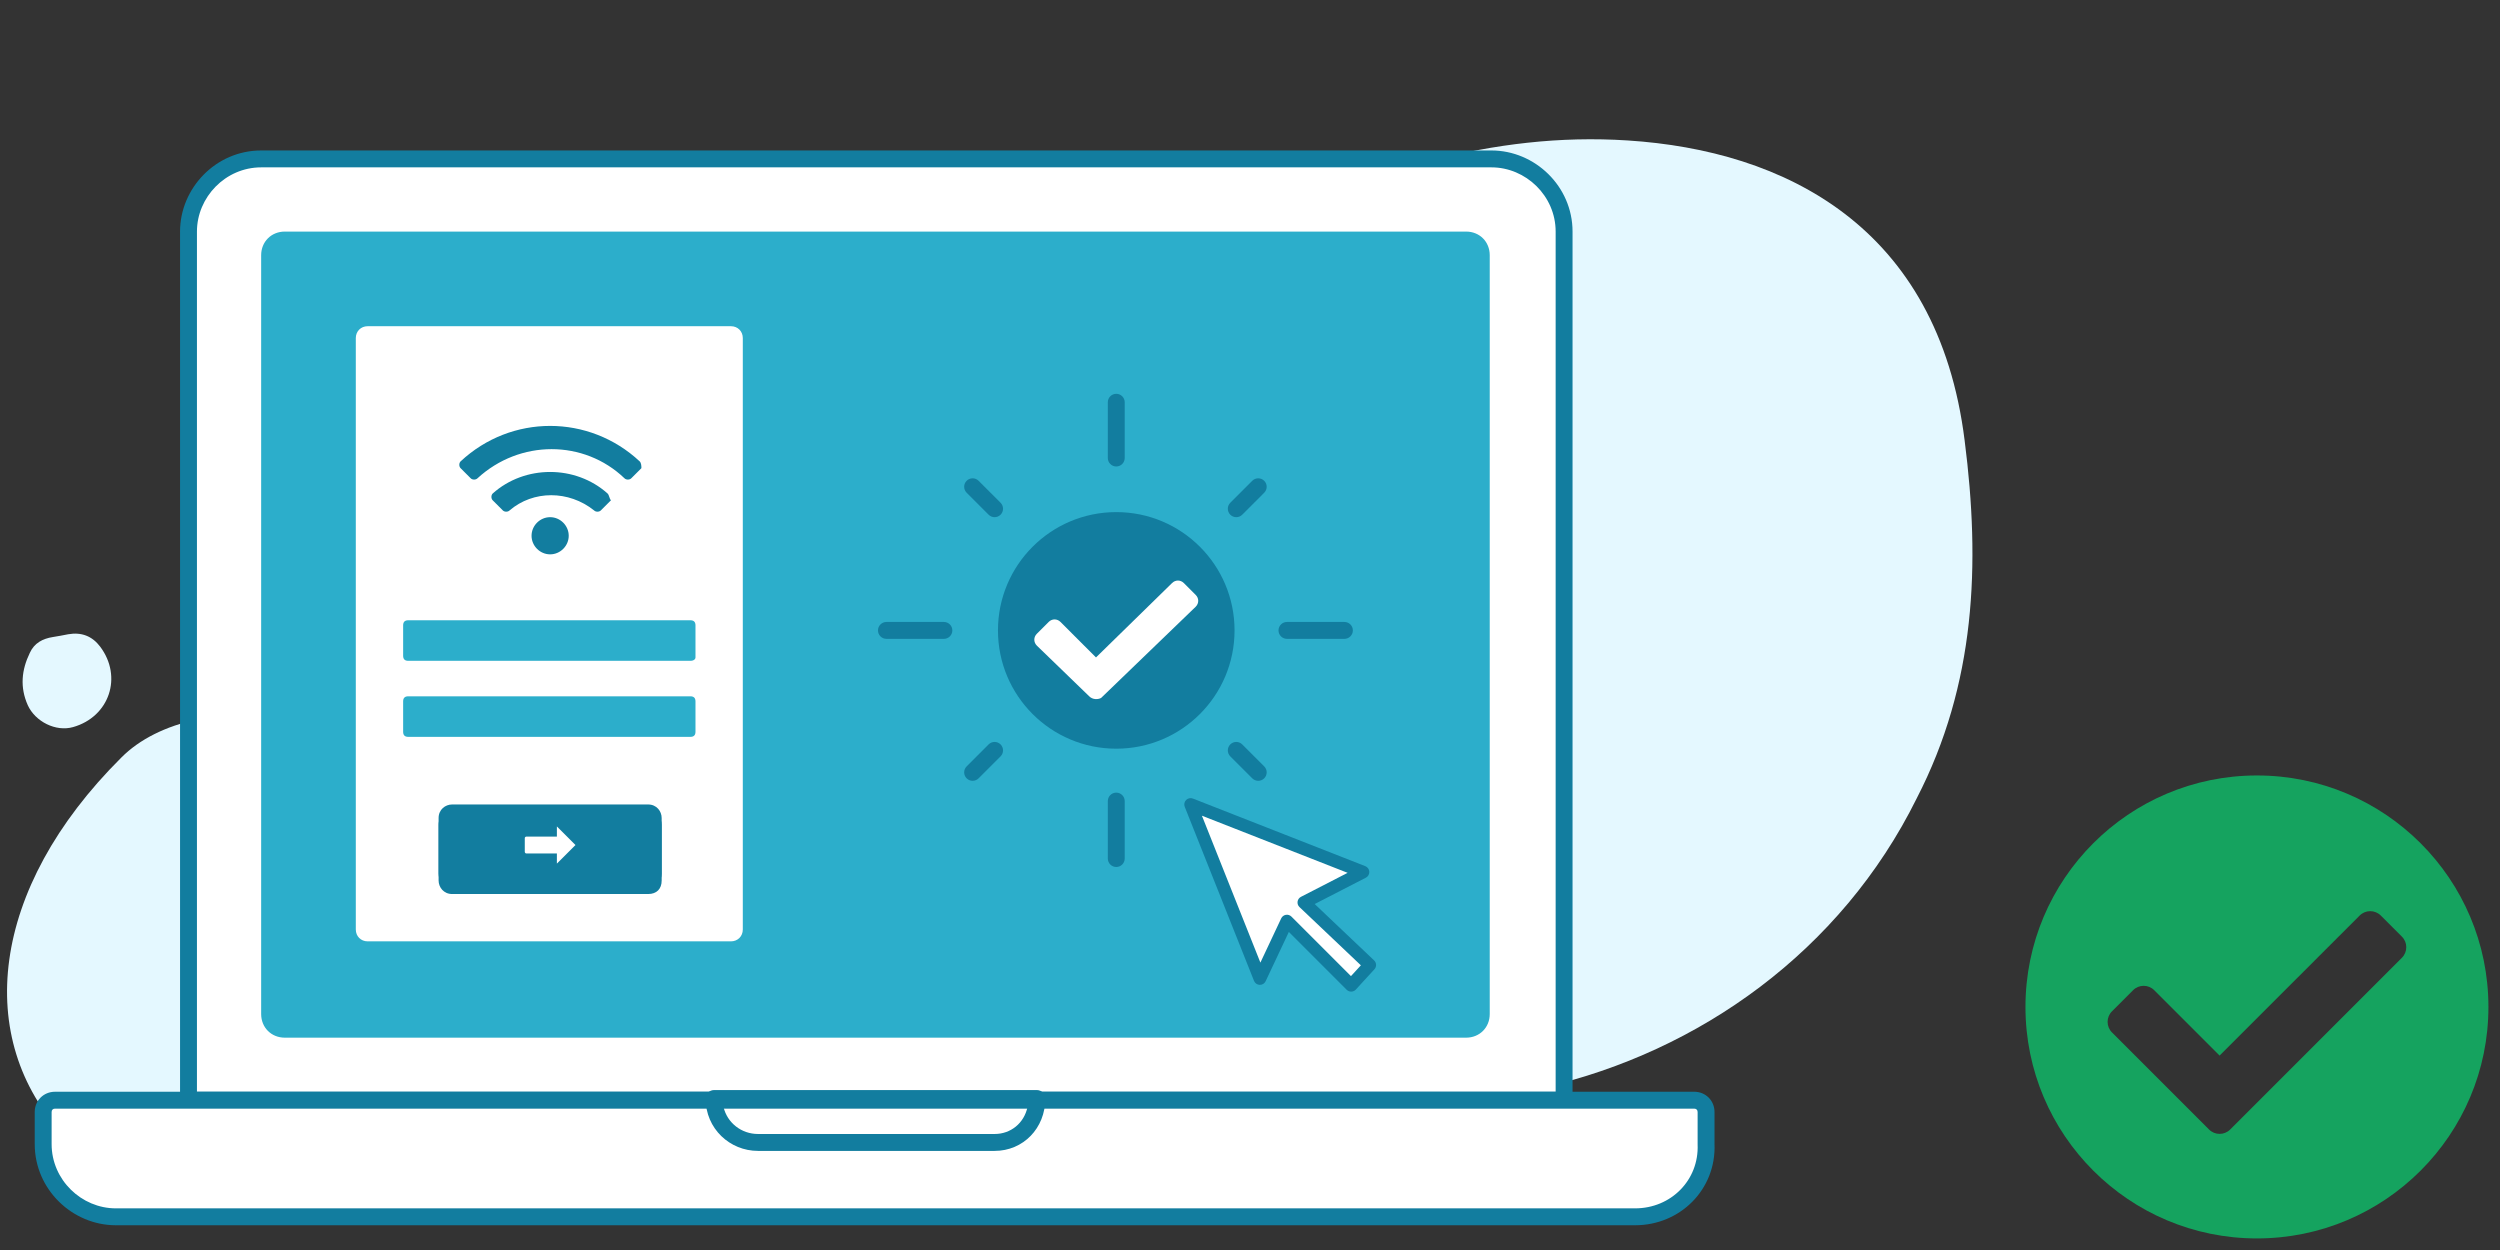
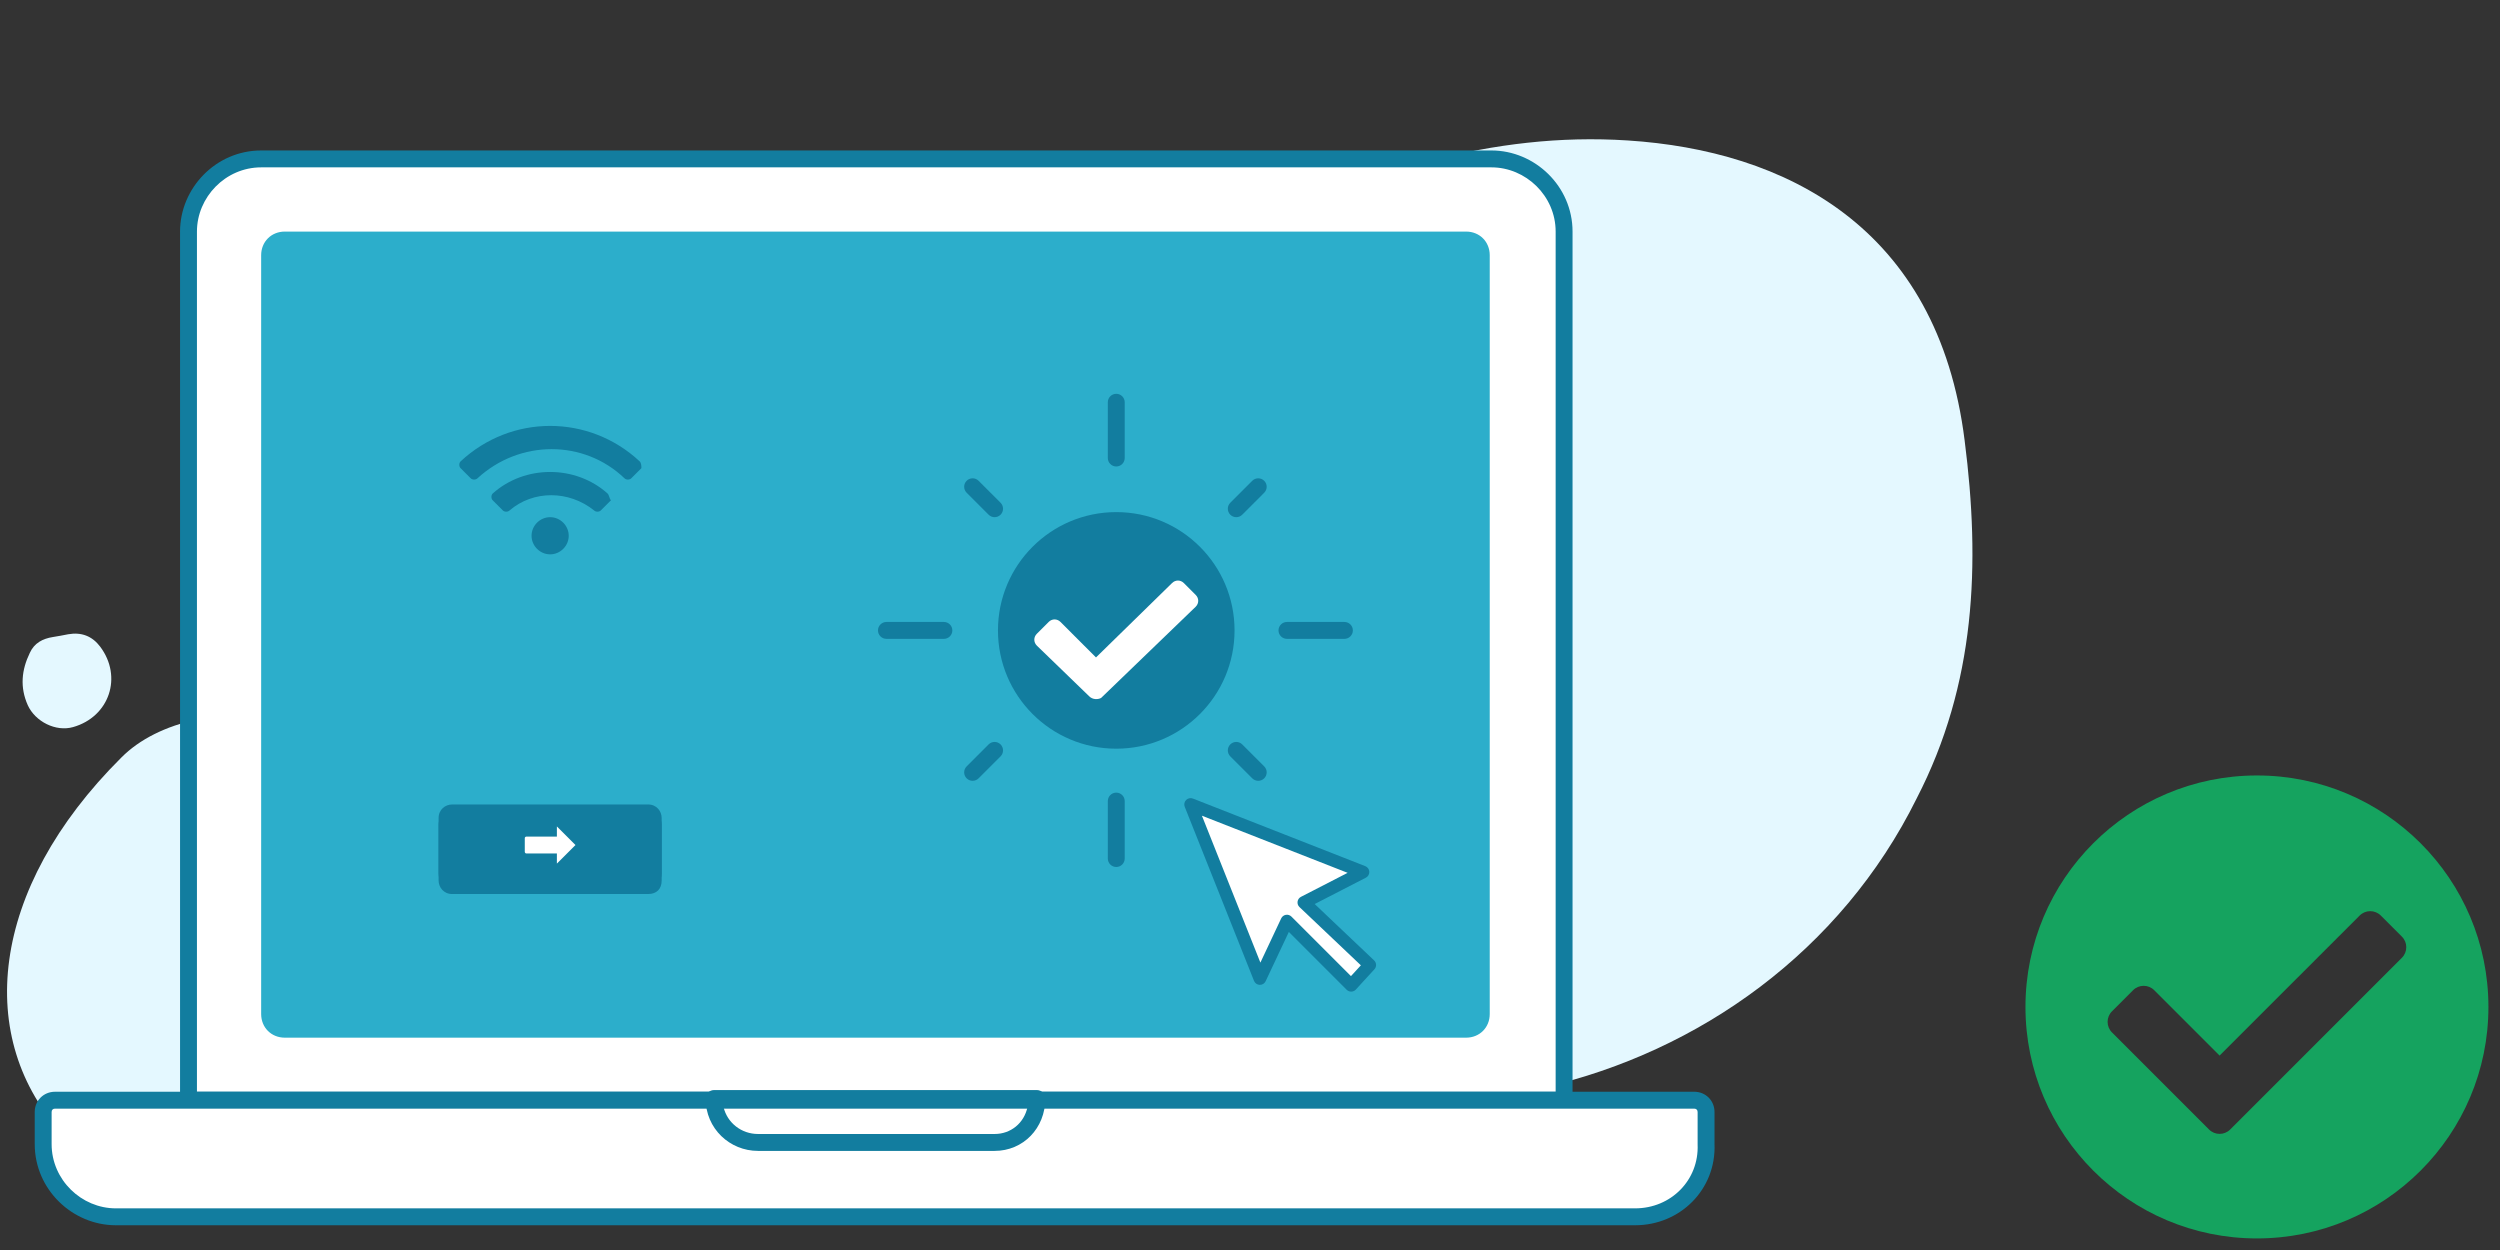
<svg xmlns="http://www.w3.org/2000/svg" width="216" height="108" viewBox="0 0 216 108" fill="none">
  <rect x="0" y="0" width="216" height="108" fill="#333333" stroke="none" />
  <g clip-path="url(#clip0_6437_4948)">
    <g clip-path="url(#clip1_6437_4948)">
      <path d="M215 87C215 98.046 206.046 107 195 107C183.954 107 175 98.046 175 87C175 75.954 183.954 67 195 67C206.046 67 215 75.954 215 87ZM192.687 97.59L207.525 82.751C208.029 82.247 208.029 81.43 207.525 80.926L205.701 79.102C205.197 78.598 204.38 78.598 203.876 79.102L191.774 91.203L186.124 85.553C185.62 85.049 184.803 85.049 184.299 85.553L182.475 87.378C181.971 87.882 181.971 88.699 182.475 89.203L190.862 97.59C191.366 98.094 192.183 98.094 192.687 97.59V97.59Z" fill="#15A35F" />
    </g>
    <path d="M165.601 68.983C152.524 95.409 116.588 103.652 94.159 85.463C83.161 76.475 79.942 61.952 84.541 46.156C88.228 33.718 96.098 25.401 107.461 19.995C118.004 14.947 128.89 11.373 140.634 12.135C154.148 13.005 167.438 19.529 169.745 38.063C171.112 48.74 170.709 59.092 165.601 68.983Z" fill="#E4F8FF" />
    <path d="M2.572 56.417C2.964 55.549 3.69 55.182 4.566 55.04C5.01 54.972 5.449 54.887 5.887 54.801C7.032 54.599 7.965 54.952 8.66 55.878C10.612 58.484 9.449 61.928 6.319 62.819C4.824 63.25 3.042 62.345 2.398 60.925C1.708 59.37 1.863 57.888 2.572 56.417Z" fill="#E4F8FF" />
    <path d="M37.974 99.091C30.89 107.459 11.66 104.62 5.517 98.09C-2.248 89.794 -0.948 76.833 10.477 65.459C16.888 58.986 33.784 61.14 40.908 68.893C48.379 77.177 47.066 90.433 37.974 99.091Z" fill="#E4F8FF" />
    <path d="M134.992 95.057H16.286V20.008C16.286 16.65 19.06 13.73 22.565 13.73H128.86C132.218 13.73 135.138 16.504 135.138 20.008V95.057H134.992Z" fill="white" />
    <path fill-rule="evenodd" clip-rule="evenodd" d="M22.565 14.46C19.475 14.46 17.016 17.042 17.016 20.009V94.327H134.408V20.009C134.408 16.918 131.826 14.46 128.86 14.46H22.565ZM15.556 20.009C15.556 16.258 18.646 13 22.565 13H128.86C132.61 13 135.868 16.09 135.868 20.009V95.057C135.868 95.461 135.541 95.787 135.138 95.787H16.286C15.883 95.787 15.556 95.461 15.556 95.057V20.009Z" fill="#127D9F" />
    <path d="M141.271 105.132H10.008C6.65 105.132 3.73 102.358 3.73 98.854V96.08C3.73 95.496 4.168 95.058 4.752 95.058H146.381C146.965 95.058 147.403 95.496 147.403 96.08V98.854C147.549 102.358 144.775 105.132 141.271 105.132Z" fill="white" />
    <path fill-rule="evenodd" clip-rule="evenodd" d="M4.752 95.787C4.571 95.787 4.46 95.898 4.46 96.079V98.853C4.46 101.944 7.042 104.402 10.008 104.402H141.271C144.378 104.402 146.802 101.956 146.674 98.884C146.674 98.874 146.674 98.864 146.674 98.853V96.079C146.674 95.898 146.562 95.787 146.381 95.787H4.752ZM3 96.079C3 95.092 3.765 94.327 4.752 94.327H146.381C147.369 94.327 148.134 95.092 148.134 96.079V98.839C148.289 102.768 145.167 105.862 141.271 105.862H10.008C6.258 105.862 3 102.772 3 98.853V96.079Z" fill="#127D9F" />
    <path d="M126.669 89.655H24.609C23.441 89.655 22.564 88.779 22.564 87.611V22.052C22.564 20.884 23.441 20.008 24.609 20.008H126.669C127.837 20.008 128.713 20.884 128.713 22.052V87.611C128.713 88.779 127.837 89.655 126.669 89.655Z" fill="#2CAECB" />
-     <path d="M63.156 81.333H31.764C31.18 81.333 30.742 80.894 30.742 80.311V29.207C30.742 28.623 31.18 28.185 31.764 28.185H63.156C63.74 28.185 64.178 28.623 64.178 29.207V80.311C64.178 80.894 63.74 81.333 63.156 81.333Z" fill="white" />
    <path fill-rule="evenodd" clip-rule="evenodd" d="M60.966 94.911C60.966 94.508 61.293 94.181 61.696 94.181H89.584C89.987 94.181 90.314 94.508 90.314 94.911C90.314 97.486 88.4 99.438 85.933 99.438H65.492C63.063 99.438 60.966 97.523 60.966 94.911ZM62.51 95.641C62.835 97.026 64.071 97.977 65.492 97.977H85.933C87.327 97.977 88.481 97.048 88.779 95.641H62.51Z" fill="#127D9F" />
    <path d="M59.652 57.095H35.269C34.977 57.095 34.831 56.949 34.831 56.657V54.029C34.831 53.737 34.977 53.591 35.269 53.591H59.652C59.944 53.591 60.09 53.737 60.09 54.029V56.803C60.09 56.949 59.944 57.095 59.652 57.095Z" fill="#2CAECB" />
    <path d="M59.652 63.665H35.269C34.977 63.665 34.831 63.519 34.831 63.227V60.599C34.831 60.307 34.977 60.161 35.269 60.161H59.652C59.944 60.161 60.09 60.307 60.09 60.599V63.227C60.09 63.519 59.944 63.665 59.652 63.665Z" fill="#2CAECB" />
    <path d="M102.869 69.506L117.762 75.346L112.652 77.974L118.346 83.377L116.74 85.129L111.192 79.581L108.856 84.545L102.869 69.506Z" fill="white" />
    <path fill-rule="evenodd" clip-rule="evenodd" d="M102.481 69.119C102.635 68.965 102.866 68.916 103.069 68.996L117.962 74.836C118.162 74.915 118.298 75.103 118.309 75.318C118.32 75.533 118.204 75.734 118.013 75.833L113.589 78.108L118.723 82.979C118.94 83.185 118.952 83.526 118.75 83.746L117.144 85.499C117.043 85.609 116.901 85.673 116.752 85.676C116.603 85.679 116.459 85.621 116.353 85.516L111.356 80.518L109.351 84.778C109.258 84.975 109.057 85.099 108.839 85.092C108.621 85.085 108.428 84.95 108.347 84.747L102.361 69.708C102.28 69.505 102.327 69.274 102.481 69.119ZM103.845 70.476L108.898 83.169L110.696 79.347C110.772 79.186 110.922 79.072 111.098 79.041C111.273 79.01 111.453 79.067 111.579 79.193L116.723 84.337L117.579 83.403L112.275 78.371C112.146 78.249 112.085 78.072 112.11 77.897C112.135 77.721 112.244 77.568 112.402 77.487L116.434 75.413L103.845 70.476Z" fill="#127D9F" />
    <path d="M56.001 77.244H39.064C38.334 77.244 37.895 76.66 37.895 76.076V71.258C37.895 70.528 38.48 70.09 39.064 70.09H56.001C56.731 70.09 57.169 70.674 57.169 71.258V76.076C57.169 76.806 56.731 77.244 56.001 77.244Z" fill="#127D9F" />
    <path d="M56 76.66H39.063C38.333 76.66 37.895 76.076 37.895 75.492V70.674C37.895 69.944 38.479 69.506 39.063 69.506H56C56.73 69.506 57.168 70.09 57.168 70.674V75.492C57.168 76.076 56.73 76.66 56 76.66Z" fill="#127D9F" />
    <path d="M48.115 73.74V74.616L49.722 73.01L48.115 71.404V72.28H45.487C45.487 72.28 45.341 72.28 45.341 72.426V73.594C45.341 73.594 45.341 73.74 45.487 73.74H48.115Z" fill="white" />
    <path d="M55.271 39.865C50.89 35.777 44.174 35.777 39.794 39.865C39.648 40.011 39.648 40.303 39.794 40.45L40.67 41.326C40.816 41.472 41.108 41.472 41.254 41.326C44.904 37.967 50.452 37.967 53.956 41.326C54.103 41.472 54.395 41.472 54.541 41.326L55.417 40.45C55.417 40.303 55.417 40.011 55.271 39.865ZM47.532 44.684C46.656 44.684 45.926 45.414 45.926 46.29C45.926 47.166 46.656 47.896 47.532 47.896C48.408 47.896 49.138 47.166 49.138 46.29C49.138 45.414 48.408 44.684 47.532 44.684ZM52.496 42.64C49.722 40.157 45.342 40.157 42.568 42.64C42.422 42.786 42.422 43.078 42.568 43.224L43.444 44.1C43.59 44.246 43.882 44.246 44.028 44.1C46.072 42.348 49.138 42.348 51.328 44.1C51.474 44.246 51.766 44.246 51.912 44.1L52.788 43.224C52.642 43.078 52.642 42.786 52.496 42.64Z" fill="#127D9F" />
    <path d="M96.445 64.687C102.09 64.687 106.665 60.111 106.665 54.467C106.665 48.822 102.09 44.246 96.445 44.246C90.8 44.246 86.224 48.822 86.224 54.467C86.224 60.111 90.8 64.687 96.445 64.687Z" fill="#127D9F" />
    <path d="M94.109 60.161L89.583 55.781C89.291 55.489 89.291 55.05 89.583 54.758L90.605 53.736C90.897 53.444 91.335 53.444 91.627 53.736L94.693 56.803L101.264 50.378C101.556 50.086 101.994 50.086 102.286 50.378L103.308 51.4C103.6 51.692 103.6 52.13 103.308 52.422L95.131 60.307C94.839 60.453 94.401 60.453 94.109 60.161Z" fill="white" />
    <path fill-rule="evenodd" clip-rule="evenodd" d="M96.445 34.025C96.848 34.025 97.175 34.352 97.175 34.755V39.574C97.175 39.977 96.848 40.304 96.445 40.304C96.042 40.304 95.715 39.977 95.715 39.574V34.755C95.715 34.352 96.042 34.025 96.445 34.025Z" fill="#127D9F" />
    <path fill-rule="evenodd" clip-rule="evenodd" d="M96.445 68.483C96.848 68.483 97.175 68.81 97.175 69.213V74.178C97.175 74.581 96.848 74.908 96.445 74.908C96.042 74.908 95.715 74.581 95.715 74.178V69.213C95.715 68.81 96.042 68.483 96.445 68.483Z" fill="#127D9F" />
    <path fill-rule="evenodd" clip-rule="evenodd" d="M75.858 54.467C75.858 54.064 76.185 53.737 76.588 53.737H81.553C81.956 53.737 82.283 54.064 82.283 54.467C82.283 54.87 81.956 55.197 81.553 55.197H76.588C76.185 55.197 75.858 54.87 75.858 54.467Z" fill="#127D9F" />
    <path fill-rule="evenodd" clip-rule="evenodd" d="M110.463 54.467C110.463 54.064 110.79 53.737 111.193 53.737H116.157C116.56 53.737 116.887 54.064 116.887 54.467C116.887 54.87 116.56 55.197 116.157 55.197H111.193C110.79 55.197 110.463 54.87 110.463 54.467Z" fill="#127D9F" />
    <path fill-rule="evenodd" clip-rule="evenodd" d="M83.518 41.54C83.803 41.255 84.265 41.255 84.55 41.54L86.449 43.438C86.734 43.723 86.734 44.185 86.449 44.471C86.163 44.756 85.701 44.756 85.416 44.471L83.518 42.572C83.233 42.287 83.233 41.825 83.518 41.54Z" fill="#127D9F" />
    <path fill-rule="evenodd" clip-rule="evenodd" d="M106.297 64.317C106.582 64.032 107.044 64.032 107.329 64.317L109.227 66.216C109.513 66.501 109.513 66.963 109.227 67.248C108.942 67.533 108.48 67.533 108.195 67.248L106.297 65.35C106.012 65.065 106.012 64.602 106.297 64.317Z" fill="#127D9F" />
    <path fill-rule="evenodd" clip-rule="evenodd" d="M86.449 64.317C86.734 64.602 86.734 65.065 86.449 65.35L84.55 67.248C84.265 67.533 83.803 67.533 83.518 67.248C83.233 66.963 83.233 66.501 83.518 66.216L85.416 64.317C85.701 64.032 86.163 64.032 86.449 64.317Z" fill="#127D9F" />
    <path fill-rule="evenodd" clip-rule="evenodd" d="M109.227 41.54C109.513 41.825 109.513 42.287 109.227 42.572L107.329 44.471C107.044 44.756 106.582 44.756 106.297 44.471C106.012 44.185 106.012 43.723 106.297 43.438L108.195 41.54C108.48 41.255 108.942 41.255 109.227 41.54Z" fill="#127D9F" />
  </g>
  <defs>
    <clipPath id="clip0_6437_4948">
      <rect width="216" height="108" fill="white" />
    </clipPath>
    <clipPath id="clip1_6437_4948">
      <rect width="40" height="40" fill="white" transform="translate(175 67)" />
    </clipPath>
  </defs>
</svg>